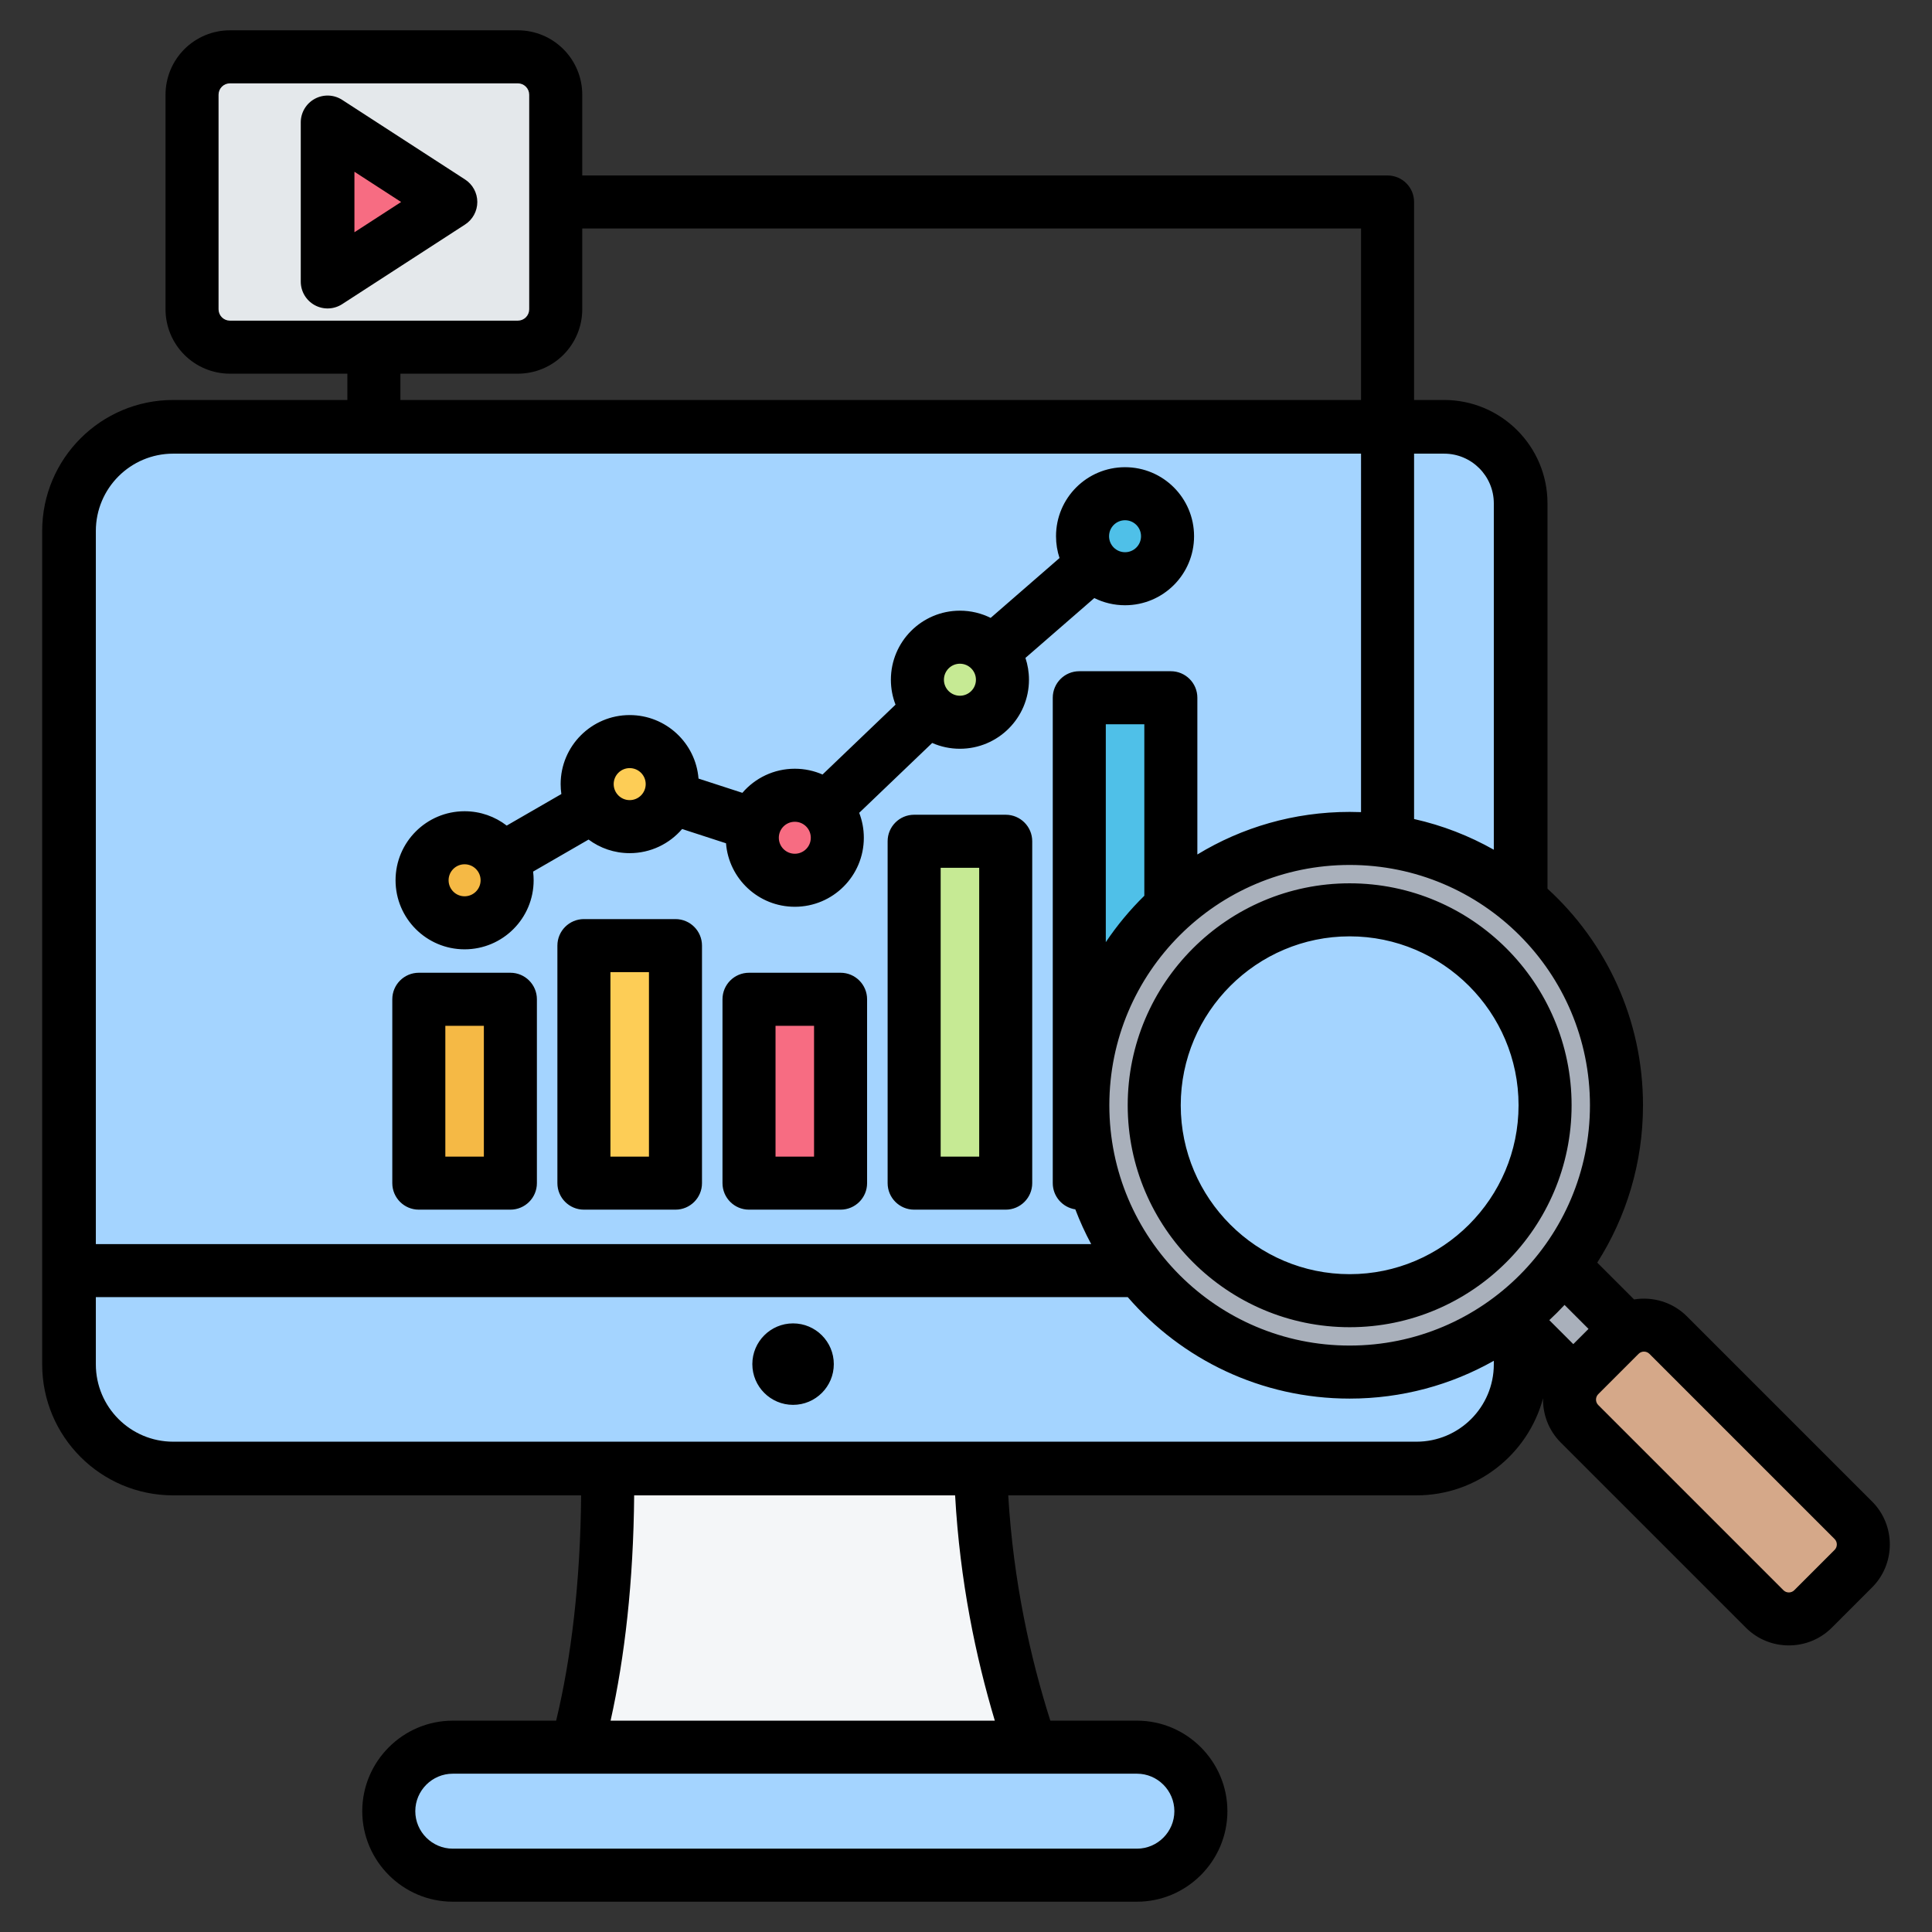
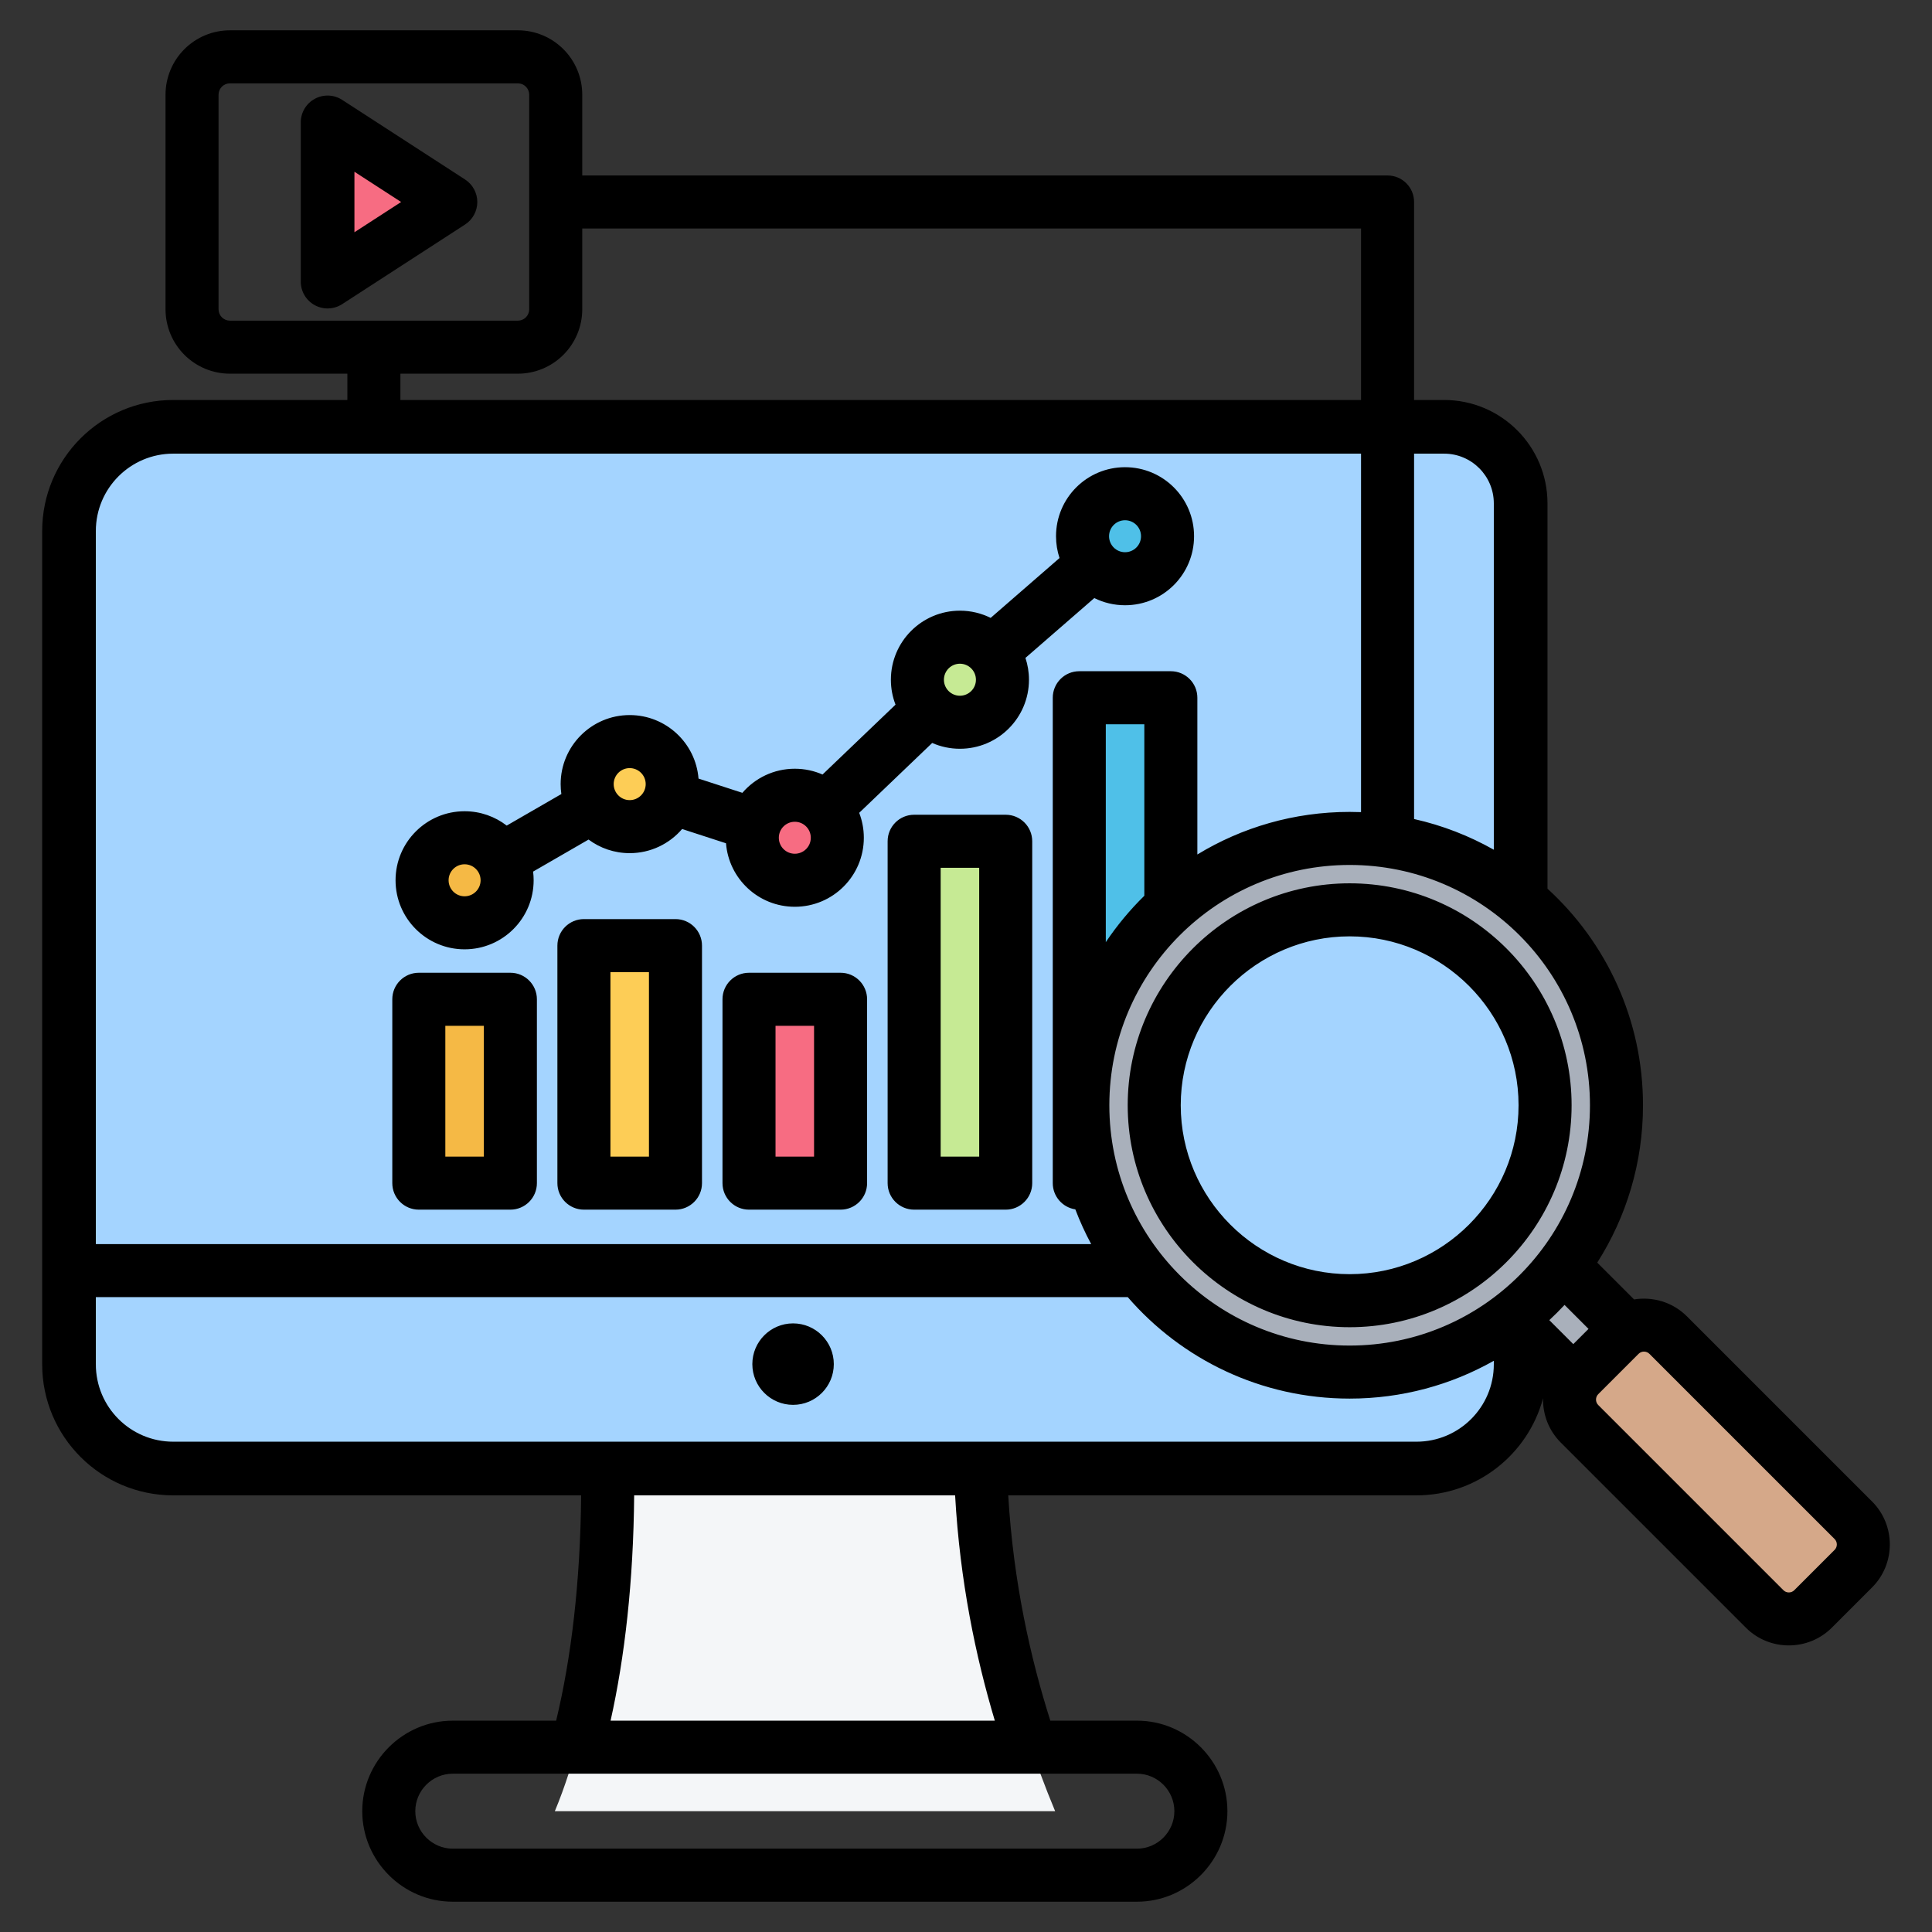
<svg xmlns="http://www.w3.org/2000/svg" clip-rule="evenodd" fill-rule="evenodd" stroke-linejoin="round" stroke-miterlimit="2" viewBox="0 0 510 510">
  <rect x="0" y="0" width="510" height="510" fill="#333333" stroke="none" />
  <g>
    <g>
      <path d="m278.53 478.105h-132.066c10.54-25.287 16.556-65.705 12.77-115.973h100.149c-3.786 50.268 8.612 90.686 19.147 115.973z" fill="#f4f6f8" />
      <path d="m381.162 112.669c11.159 0 20.207 9.048 20.207 20.212v227.265c0 15.193-12.315 27.509-27.51 27.509h-328.177c-15.194 0-27.509-12.316-27.509-27.509v-219.967c0-15.194 12.315-27.51 27.509-27.51z" fill="#a4d4ff" />
-       <path d="m119.477 461.211h180.614c9.271 0 16.868 7.597 16.868 16.894 0 9.298-7.597 16.895-16.868 16.895h-180.614c-9.297 0-16.894-7.597-16.894-16.895 0-9.297 7.597-16.894 16.894-16.894z" fill="#a4d4ff" />
      <path d="m154.094 249.618h24.171v62.701h-24.171z" fill="#fdcd56" />
      <path d="m197.675 263.783h24.171v48.536h-24.171z" fill="#f76c82" />
      <path d="m110.512 263.783h24.171v48.536h-24.171z" fill="#f5b945" />
      <path d="m241.267 222.072h24.171v90.247h-24.171z" fill="#c6ea94" />
      <path d="m284.859 184.187h24.171v128.132h-24.171z" fill="#4fc0e8" />
      <path d="m166.172 191.988c8.286 0 15.007 6.721 15.007 14.993 0 8.286-6.721 15.007-15.007 15.007-8.272 0-14.993-6.721-14.993-15.007 0-8.272 6.721-14.993 14.993-14.993z" fill="#fdcd56" />
      <path d="m122.591 217.374c8.286 0 15.007 6.721 15.007 14.992 0 8.287-6.721 15.008-15.007 15.008-8.272 0-14.993-6.721-14.993-15.008 0-8.271 6.721-14.992 14.993-14.992z" fill="#f5b945" />
      <path d="m209.766 206.148c8.29 0 15 6.71 15 15s-6.71 15-15 15-15-6.71-15-15 6.71-15 15-15z" fill="#f76c82" />
      <path d="m253.345 164.431c8.286 0 15.007 6.721 15.007 15.008 0 8.271-6.721 14.992-15.007 14.992-8.272 0-14.993-6.721-14.993-14.992 0-8.287 6.721-15.008 14.993-15.008z" fill="#c6ea94" />
      <path d="m296.939 126.552c8.29 0 15 6.71 15 15s-6.71 15-15 15-15-6.71-15-15 6.71-15 15-15z" fill="#4fc0e8" />
      <path d="m420.07 369.519 13.919-13.919-26.865-26.865-13.919 13.919z" fill="#a9b0bb" />
      <path d="m416.906 363.07 10.634-10.634c3.504-3.516 9.259-3.516 12.775 0l48.875 48.875c3.516 3.516 3.516 9.259 0 12.775l-10.634 10.634c-3.516 3.517-9.271 3.517-12.775 0l-48.875-48.874c-3.516-3.517-3.516-9.259 0-12.776z" fill="#d5a889" />
-       <path d="m136.654 91.644c2.652 0 5.195-1.054 7.071-2.929 1.875-1.875 2.929-4.419 2.929-7.071v-56.644c0-2.652-1.054-5.196-2.929-7.071-1.876-1.875-4.419-2.929-7.071-2.929-18.435 0-57.571 0-76.005 0-2.653 0-5.196 1.054-7.071 2.929-1.876 1.875-2.929 4.419-2.929 7.071v56.644c0 2.652 1.053 5.196 2.929 7.071 1.875 1.875 4.418 2.929 7.071 2.929z" fill="#e4e8eb" />
      <path d="m116.279 55.001c.569-.369.912-1.001.912-1.679s-.343-1.31-.912-1.678c-5.916-3.833-20.394-13.213-26.759-17.337-.615-.398-1.399-.429-2.042-.079-.644.35-1.045 1.025-1.045 1.758v34.672c0 .733.401 1.408 1.045 1.758.643.35 1.427.319 2.042-.079 6.365-4.124 20.843-13.504 26.759-17.336z" fill="#f76c82" />
      <path d="m356.229 221.325c38.898 0 70.435 31.537 70.435 70.435s-31.537 70.434-70.435 70.434c-38.897 0-70.434-31.536-70.434-70.434s31.537-70.435 70.434-70.435z" fill="#a9b0bb" />
      <path d="m356.229 343.348c-28.409 0-51.587-23.166-51.587-51.588 0-28.41 23.178-51.588 51.587-51.588 28.423 0 51.588 23.178 51.588 51.588 0 28.422-23.165 51.588-51.588 51.588z" fill="#a4d4ff" />
    </g>
    <path d="m153.404 394.738h-107.677c-19.106 0-34.593-15.486-34.593-34.592v-219.967c0-19.107 15.487-34.594 34.593-34.594h45.969v-6.941h-31.002c-4.509 0-8.833-1.791-12.021-4.979s-4.979-7.512-4.979-12.021v-56.644c0-4.509 1.791-8.833 4.979-12.021s7.512-4.979 12.021-4.979h76.005c4.508 0 8.832 1.791 12.02 4.979 3.189 3.188 4.98 7.512 4.98 12.021v21.322h212.582c3.864 0 7 3.137 7 7v52.263h7.926c15.07 0 27.291 12.22 27.291 27.296v101.706c15.493 14.16 25.211 34.532 25.211 57.173 0 15.285-4.43 29.537-12.075 41.54l9.72 9.72c4.929-.805 10.172.683 13.956 4.467l48.875 48.874c6.241 6.241 6.241 16.434 0 22.675l-10.634 10.634c-6.243 6.243-16.462 6.235-22.675 0l-48.875-48.875c-3.207-3.207-4.766-7.459-4.677-11.681-3.949 14.757-17.414 25.624-33.42 25.624h-107.754c1.363 22.969 5.889 43.033 11.111 59.473h22.875c13.115 0 23.868 10.742 23.868 23.894 0 13.153-10.753 23.895-23.868 23.895h-180.613c-13.15 0-23.895-10.745-23.895-23.895 0-13.149 10.745-23.894 23.894-23.894h27.286c3.975-16.463 6.398-36.527 6.596-59.473zm-47.708-289.153h253.585v-45.263h-205.582v21.322c0 4.509-1.791 8.833-4.98 12.021-3.188 3.188-7.512 4.979-12.02 4.979h-31.003zm253.585 14.167h-313.554c-11.282 0-20.426 9.145-20.426 20.427v188.234h262.747c-1.587-2.947-2.988-6.01-4.189-9.171-3.37-.505-5.955-3.412-5.955-6.923v-128.132c0-3.866 3.134-7 7-7h24.171c3.866 0 7 3.134 7 7v41.378c11.718-7.132 25.479-11.24 40.2-11.24 1.006 0 2.009.019 3.006.058zm-205.142 122.866h24.171c3.866 0 7 3.134 7 7v62.701c0 3.866-3.134 7-7 7h-24.171c-3.866 0-7-3.134-7-7v-62.701c0-3.866 3.134-7 7-7zm7 14v48.701h10.171v-48.701zm-50.582.165h24.172c3.866 0 7 3.134 7 7v48.536c0 3.866-3.134 7-7 7h-24.172c-3.866 0-7-3.134-7-7v-48.536c0-3.866 3.134-7 7-7zm7 14v34.536h10.172v-34.536zm23.169-40.704c.094.75.143 1.514.143 2.289 0 10.067-8.165 18.231-18.231 18.231-10.051 0-18.221-8.162-18.221-18.231 0-10.052 8.168-18.22 18.221-18.22 4.187 0 8.045 1.413 11.123 3.787l14.425-8.328c-.124-.857-.188-1.733-.188-2.624 0-10.053 8.168-18.221 18.221-18.221 9.578 0 17.431 7.393 18.174 16.766l11.578 3.762c3.341-3.896 8.3-6.363 13.84-6.363 2.603 0 5.079.545 7.318 1.527l19.268-18.441c-.791-2.041-1.225-4.258-1.225-6.576 0-10.068 8.169-18.231 18.22-18.231 2.916 0 5.672.685 8.117 1.903l18.181-15.801c-.601-1.809-.926-3.744-.926-5.756 0-10.07 8.15-18.221 18.22-18.221s18.22 8.151 18.22 18.221-8.15 18.22-18.22 18.22c-2.915 0-5.669-.683-8.111-1.897l-18.18 15.8c.603 1.811.93 3.748.93 5.762 0 10.051-8.163 18.22-18.231 18.22-2.6 0-5.075-.546-7.314-1.531l-19.269 18.442c.789 2.041 1.222 4.259 1.222 6.58 0 10.07-8.15 18.22-18.22 18.22-9.579 0-17.421-7.375-18.163-16.762l-11.584-3.764c-3.344 3.9-8.307 6.372-13.845 6.372-4.063 0-7.818-1.334-10.851-3.588zm112.666-54.873c-2.33 0-4.22 1.896-4.22 4.231 0 2.328 1.891 4.22 4.22 4.22 2.334 0 4.231-1.89 4.231-4.22 0-2.336-1.895-4.231-4.231-4.231zm-87.173 27.556c-2.329 0-4.221 1.892-4.221 4.221 0 2.334 1.89 4.231 4.221 4.231 2.336 0 4.231-1.895 4.231-4.231 0-2.331-1.897-4.221-4.231-4.221zm-43.581 25.386c-2.329 0-4.221 1.892-4.221 4.22 0 2.335 1.89 4.231 4.221 4.231 2.336 0 4.231-1.894 4.231-4.231 0-2.33-1.897-4.22-4.231-4.22zm87.173-11.221c-2.333 0-4.221 1.888-4.221 4.221 0 2.332 1.888 4.22 4.221 4.22 2.332 0 4.22-1.888 4.22-4.22 0-2.333-1.888-4.221-4.22-4.221zm87.173-79.596c-2.333 0-4.22 1.888-4.22 4.221 0 2.332 1.887 4.22 4.22 4.22 2.332 0 4.22-1.888 4.22-4.22 0-2.333-1.888-4.221-4.22-4.221zm-99.264 119.452h24.171c3.866 0 7 3.134 7 7v48.536c0 3.866-3.134 7-7 7h-24.171c-3.866 0-7-3.134-7-7v-48.536c0-3.866 3.134-7 7-7zm7 14v34.536h10.171v-34.536zm36.592-55.711h24.171c3.866 0 7 3.134 7 7v90.247c0 3.866-3.134 7-7 7h-24.171c-3.866 0-7-3.134-7-7v-90.247c0-3.866 3.134-7 7-7zm7 14v76.247h10.171v-76.247zm-223.011 113.341v17.733c0 11.281 9.144 20.425 20.426 20.425h328.177c11.283 0 20.427-9.144 20.427-20.425v-.934c-11.239 6.355-24.224 9.982-38.056 9.982-23.397 0-44.371-10.378-58.57-26.781zm184.052 28.433c-5.935 0-10.753-4.818-10.753-10.753s4.818-10.753 10.753-10.753c5.934 0 10.753 4.818 10.753 10.753s-4.819 10.753-10.753 10.753zm42.774 23.892h-84.723c-.19 22.706-2.482 42.736-6.224 59.473h101.43c-5.017-16.756-9.212-36.786-10.483-59.473zm-112.428-313.094v-56.644c0-.796-.316-1.559-.879-2.121-.563-.563-1.326-.879-2.121-.879h-76.005c-.796 0-1.559.316-2.122.879-.562.562-.878 1.325-.878 2.121v56.644c0 .796.316 1.559.878 2.121.563.563 1.326.879 2.122.879h76.005c.795 0 1.558-.316 2.121-.879.563-.562.879-1.325.879-2.121zm-16.933-22.377-32.437 21.015c-2.178 1.411-4.954 1.518-7.234.278-2.281-1.239-3.7-3.627-3.7-6.223v-42.03c0-2.596 1.419-4.984 3.7-6.223 2.28-1.24 5.056-1.133 7.234.278l32.437 21.015c2.015 1.306 3.232 3.544 3.232 5.945s-1.217 4.639-3.232 5.945zm-16.879-5.945-12.326-7.986v15.972zm307.114 291.145c-1.29 1.388-2.631 2.729-4.019 4.019l6.327 6.327 4.019-4.019zm-18.67-120.159v-91.427c0-7.251-5.876-13.129-13.124-13.129h-7.926v96.447c7.484 1.677 14.558 4.438 21.05 8.109zm-102.427 24.398c2.967-4.427 6.379-8.531 10.171-12.248 0-10.575 0-45.271 0-45.271h-10.171zm-172.381 219.505c-5.446 0-9.895 4.449-9.895 9.894s4.449 9.895 9.895 9.895h180.613c5.427 0 9.868-4.453 9.868-9.895s-4.441-9.894-9.868-9.894zm236.752-239.886c-35.032 0-63.435 28.403-63.435 63.435s28.403 63.434 63.435 63.434 63.434-28.402 63.434-63.434-28.402-63.435-63.434-63.435zm0 122.023c-32.265 0-58.588-26.31-58.588-58.588 0-32.265 26.323-58.588 58.588-58.588 32.278 0 58.587 26.323 58.587 58.588 0 32.278-26.309 58.588-58.587 58.588zm0-14c24.565 0 44.587-20.023 44.587-44.588 0-24.555-20.022-44.588-44.587-44.588-24.555 0-44.588 20.033-44.588 44.588 0 24.565 20.033 44.588 44.588 44.588zm65.626 31.672c-.792.792-.792 2.084 0 2.876l48.879 48.879.004.004c.787.789 2.078.781 2.867-.008l10.634-10.634c.792-.792.792-2.085 0-2.876l-48.874-48.875c-.79-.789-2.081-.798-2.872-.004z" />
  </g>
</svg>